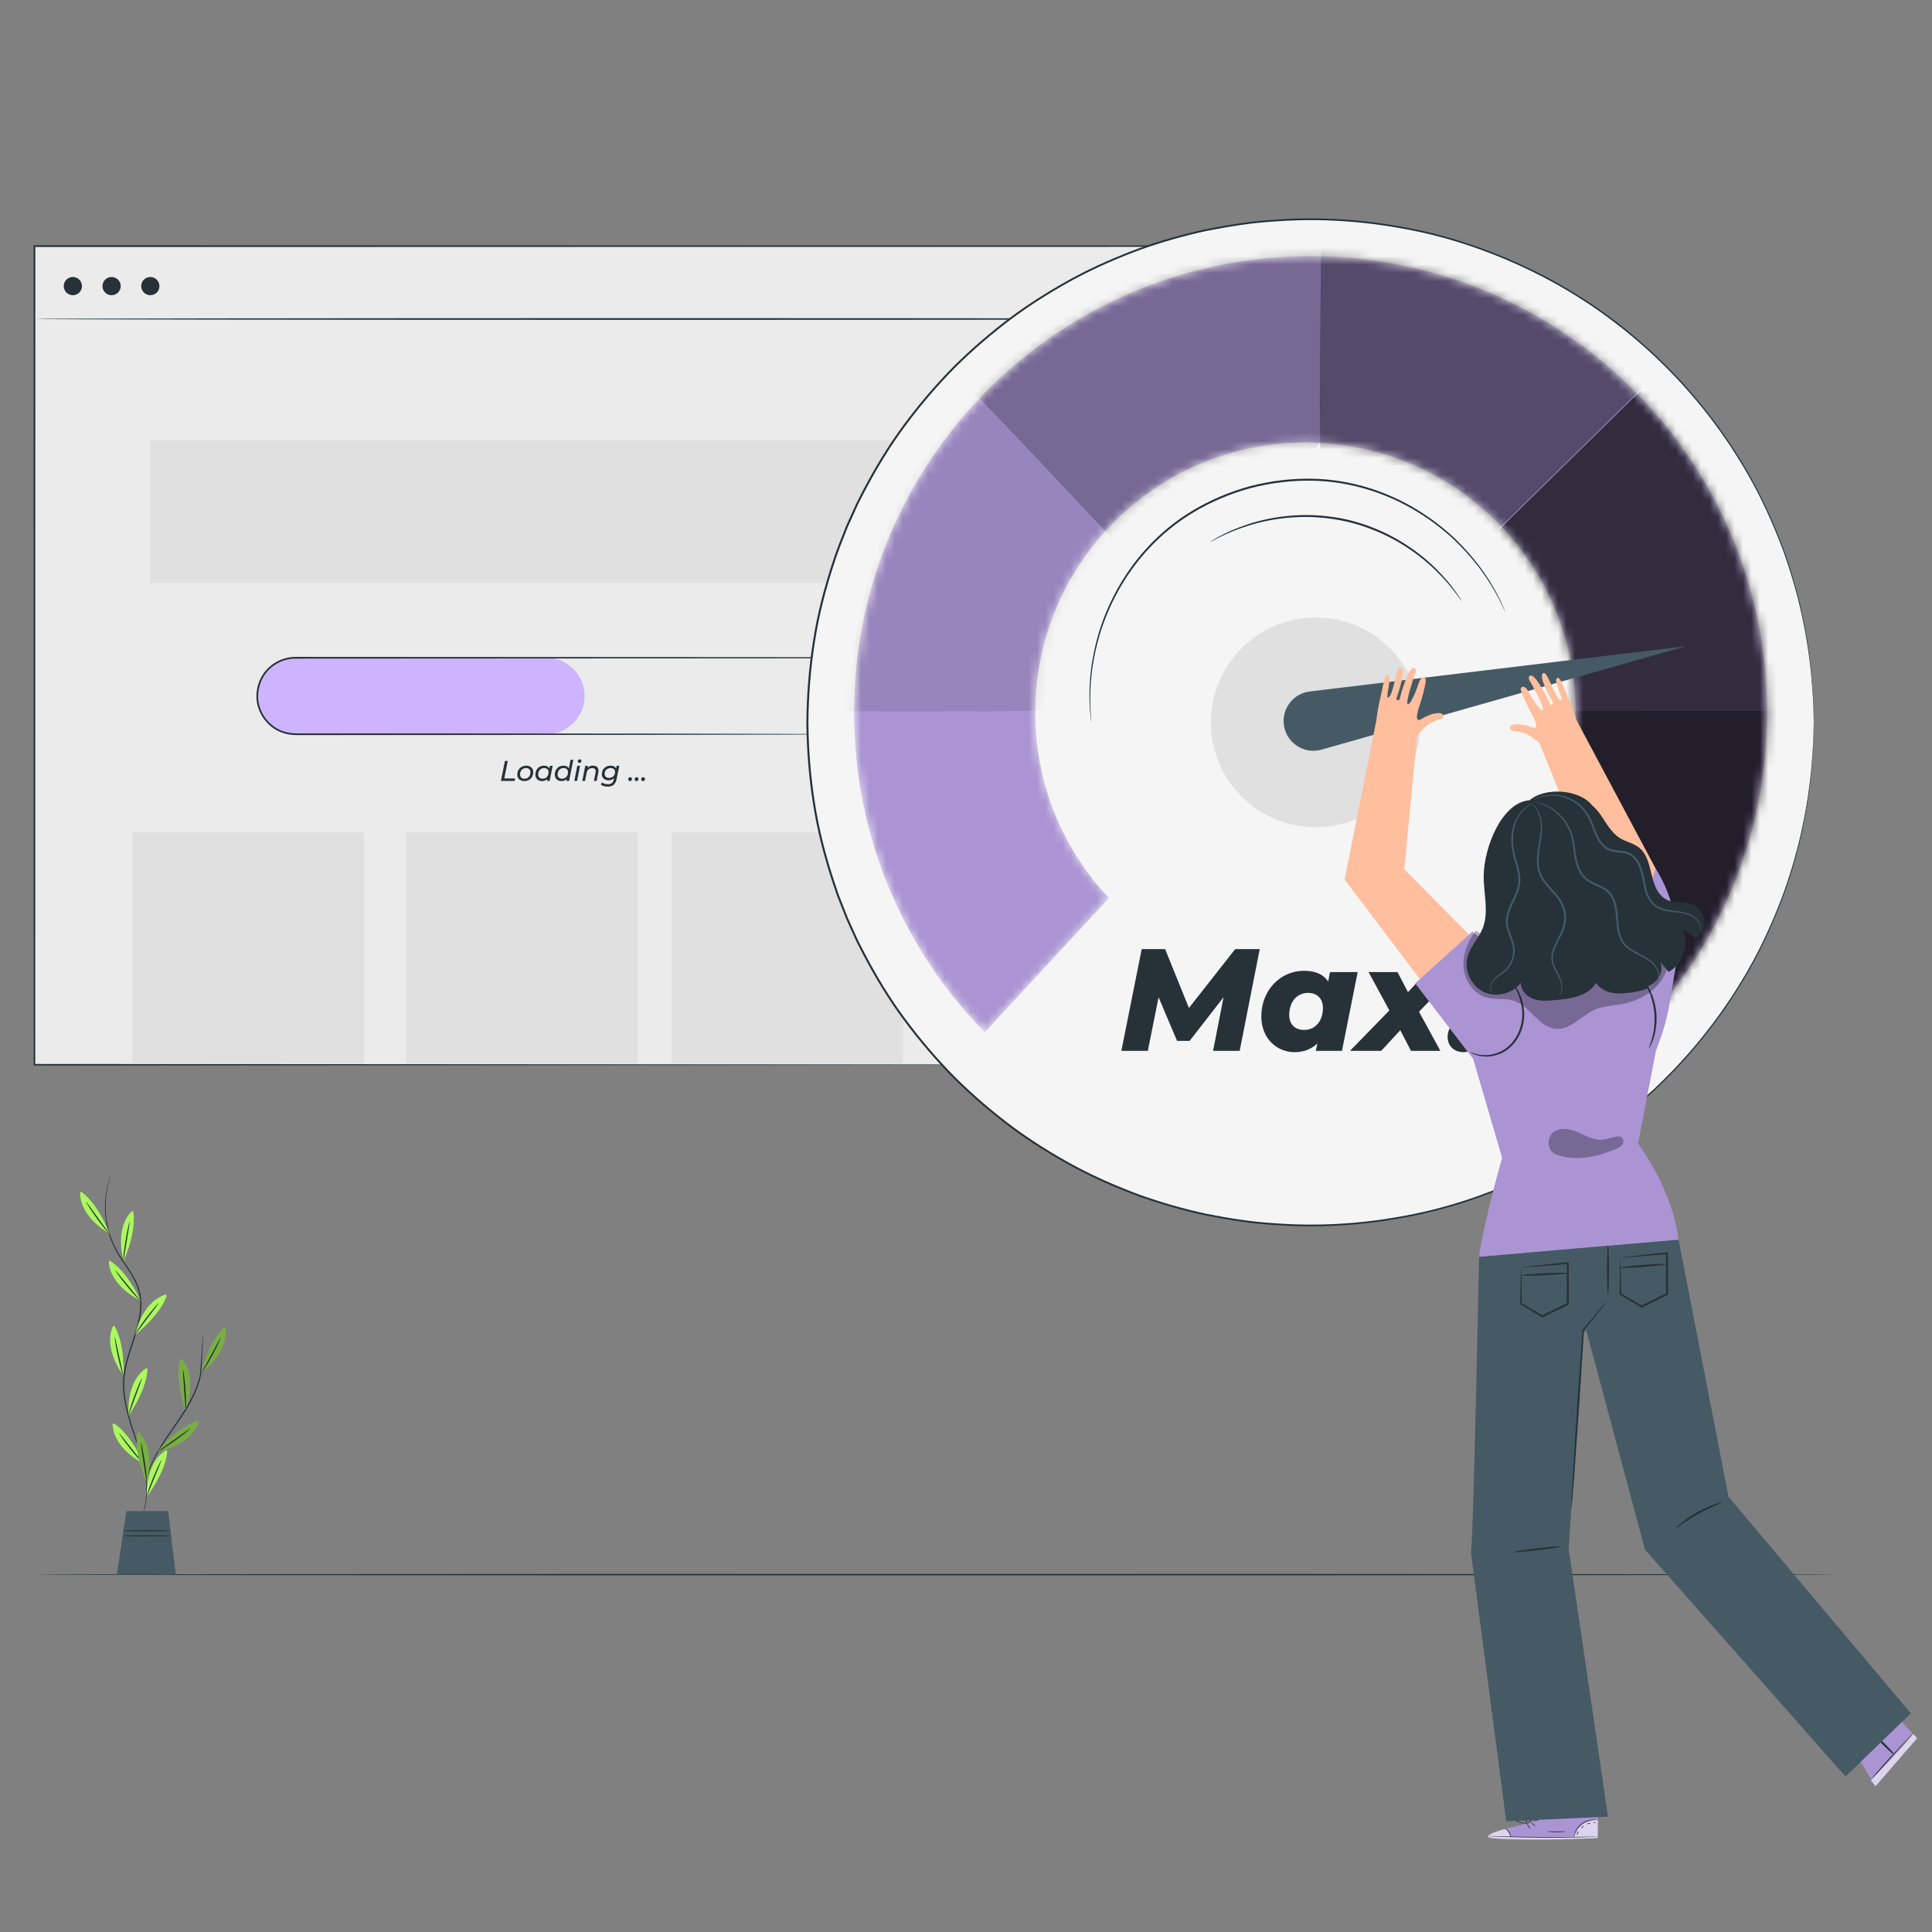
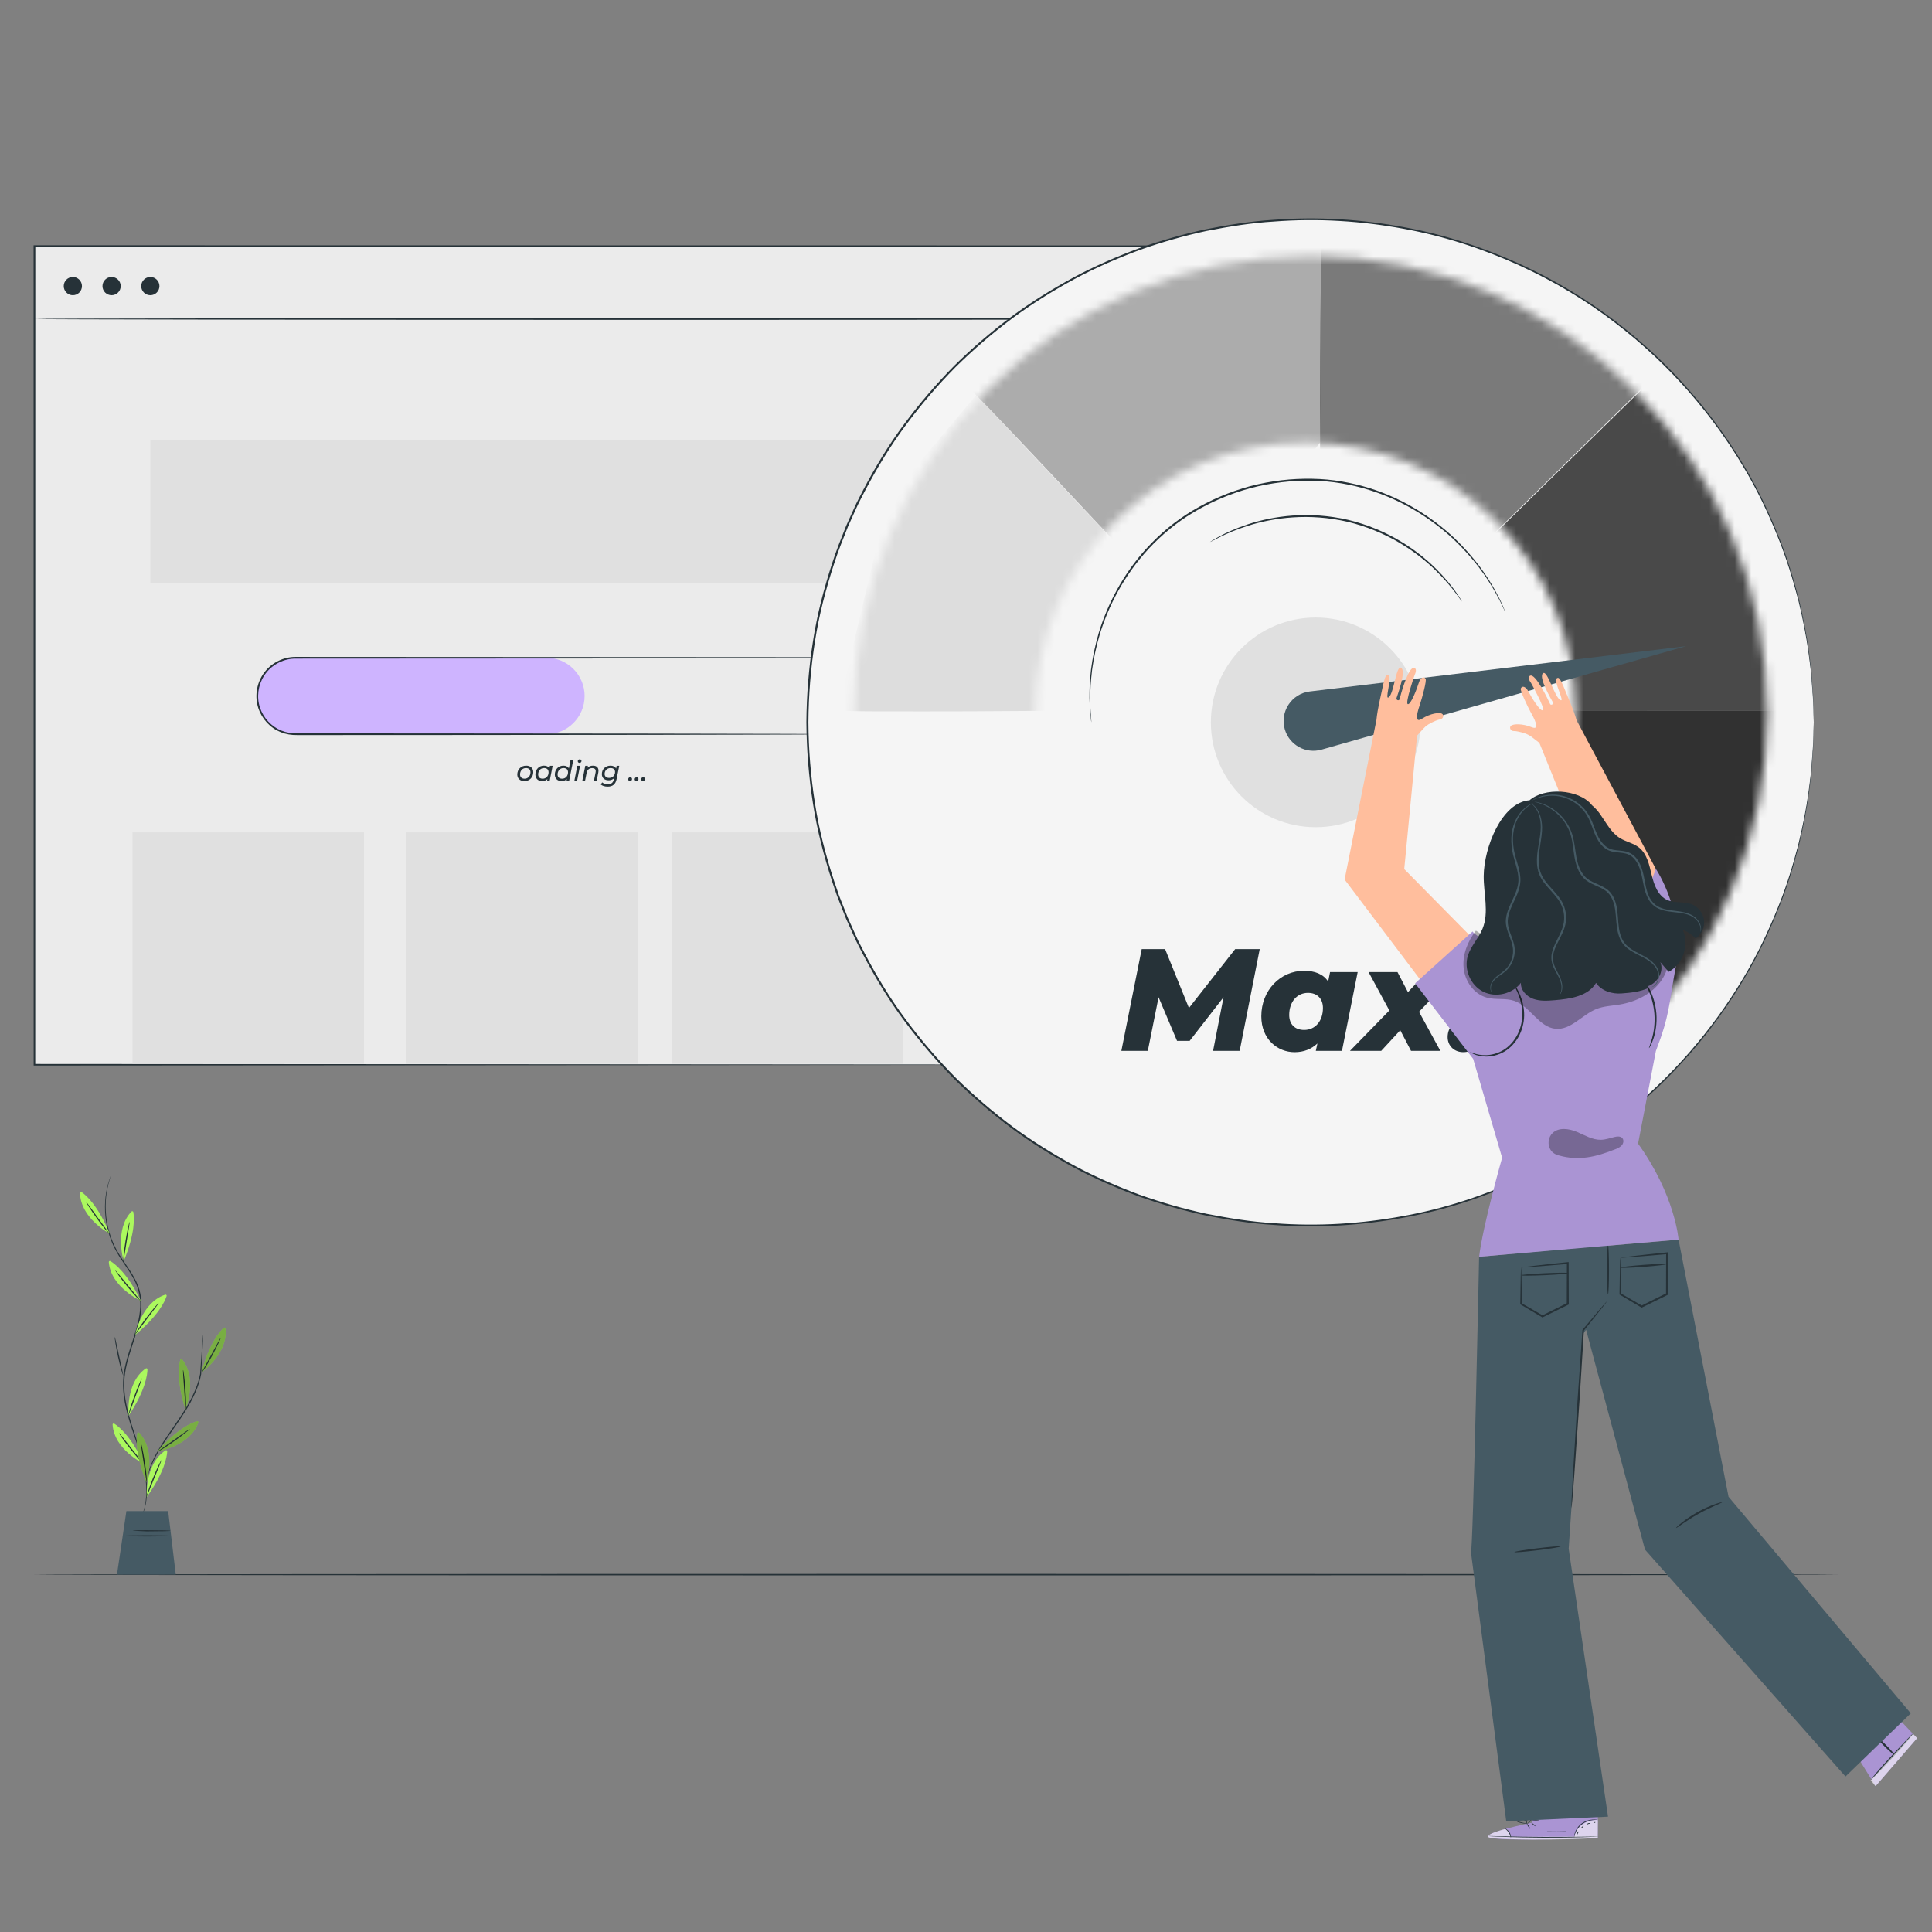
<svg xmlns="http://www.w3.org/2000/svg" width="230" height="230" viewBox="0 0 230 230" fill="none">
  <rect x="0" y="0" width="230" height="230" fill="#808080" stroke="none" />
  <path d="M218.88 187.457C218.88 187.506 170.773 187.546 111.445 187.546C52.096 187.546 4 187.506 4 187.457C4 187.408 52.096 187.368 111.445 187.368C170.773 187.368 218.88 187.408 218.88 187.457Z" fill="#263238" />
  <path d="M152.154 29.303H4.102V126.755H152.154V29.303Z" fill="#EBEBEB" />
  <path d="M152.155 126.756C152.154 126.091 152.123 88.747 152.073 29.303L152.155 29.385C111.498 29.391 59.984 29.398 4.114 29.406H4.102L4.205 29.303C4.201 63.971 4.199 96.958 4.196 126.756L4.102 126.662C91.248 126.717 151.312 126.755 152.155 126.756C151.313 126.756 91.248 126.795 4.102 126.85H4.008V126.756C4.006 96.958 4.003 63.971 4 29.303V29.201H4.102H4.114C59.984 29.209 111.498 29.216 152.155 29.222H152.236V29.303C152.186 88.747 152.155 126.091 152.155 126.756Z" fill="#263238" />
  <path d="M152.153 37.974C152.153 38.031 119.008 38.077 78.131 38.077C37.24 38.077 4.102 38.031 4.102 37.974C4.102 37.918 37.24 37.872 78.131 37.872C119.008 37.872 152.153 37.918 152.153 37.974Z" fill="#263238" />
  <path d="M142.013 52.392H17.896V69.377H142.013V52.392Z" fill="#E0E0E0" />
  <path d="M43.328 99.086H15.773V126.641H43.328V99.086Z" fill="#E0E0E0" />
  <path d="M75.902 99.086H48.348V126.641H75.902V99.086Z" fill="#E0E0E0" />
  <path d="M107.5 99.086H79.945V126.641H107.5V99.086Z" fill="#E0E0E0" />
  <path d="M65.044 87.408H35.175C32.661 87.408 30.623 85.37 30.623 82.856C30.623 80.343 32.661 78.305 35.175 78.305H65.044C67.558 78.305 69.596 80.343 69.596 82.856C69.596 85.37 67.558 87.408 65.044 87.408Z" fill="#CEB4FF" />
  <path d="M99.962 87.408C99.962 87.408 100.1 87.394 100.369 87.377C100.503 87.367 100.667 87.331 100.864 87.302C101.056 87.249 101.285 87.206 101.527 87.104C102.016 86.921 102.597 86.603 103.145 86.065C103.682 85.524 104.174 84.75 104.379 83.775C104.569 82.808 104.468 81.639 103.851 80.594C103.249 79.562 102.135 78.66 100.737 78.433C100.047 78.319 99.304 78.379 98.546 78.365C97.787 78.367 97.004 78.368 96.199 78.369C94.587 78.372 92.884 78.374 91.095 78.376C76.781 78.384 57.013 78.395 35.181 78.406C33.842 78.404 32.534 79.036 31.711 80.069C30.881 81.097 30.552 82.489 30.82 83.764C31.084 85.04 31.934 86.161 33.061 86.772C33.625 87.074 34.251 87.252 34.885 87.292C35.52 87.322 36.176 87.3 36.817 87.307C41.966 87.309 46.932 87.311 51.663 87.313C61.124 87.321 69.644 87.329 76.8 87.335C83.953 87.349 89.741 87.36 93.747 87.368C95.745 87.376 97.297 87.383 98.355 87.387C98.878 87.391 99.278 87.395 99.553 87.397C99.824 87.401 99.962 87.408 99.962 87.408C99.962 87.408 99.824 87.415 99.554 87.419C99.279 87.421 98.879 87.425 98.356 87.429C97.298 87.433 95.746 87.44 93.748 87.448C89.742 87.456 83.954 87.467 76.801 87.481C69.645 87.487 61.124 87.495 51.664 87.503C46.932 87.505 41.967 87.507 36.818 87.509C36.171 87.502 35.534 87.525 34.873 87.494C34.211 87.453 33.555 87.267 32.965 86.951C31.787 86.313 30.898 85.141 30.621 83.806C30.34 82.473 30.684 81.016 31.552 79.941C32.412 78.861 33.783 78.199 35.182 78.202C57.014 78.214 76.782 78.225 91.096 78.232C92.885 78.234 94.588 78.237 96.2 78.239C97.006 78.24 97.789 78.242 98.548 78.243C99.305 78.26 100.043 78.201 100.758 78.32C102.19 78.559 103.327 79.488 103.937 80.545C104.562 81.616 104.658 82.809 104.459 83.791C104.244 84.783 103.738 85.565 103.189 86.109C102.63 86.648 102.038 86.964 101.542 87.143C101.297 87.242 101.065 87.282 100.872 87.333C100.672 87.359 100.507 87.391 100.371 87.398C100.1 87.408 99.962 87.408 99.962 87.408Z" fill="#263238" />
-   <path d="M60.111 90.589H60.45L60.032 92.672H61.324L61.266 92.968H59.635L60.111 90.589Z" fill="#263238" />
  <path d="M61.582 92.21C61.582 91.602 62.024 91.15 62.639 91.15C63.152 91.15 63.482 91.453 63.482 91.925C63.482 92.537 63.043 92.989 62.428 92.989C61.915 92.988 61.582 92.679 61.582 92.21ZM63.152 91.942C63.152 91.622 62.958 91.435 62.615 91.435C62.21 91.435 61.911 91.752 61.911 92.196C61.911 92.513 62.105 92.703 62.448 92.703C62.856 92.703 63.152 92.387 63.152 91.942Z" fill="#263238" />
  <path d="M65.792 91.167L65.435 92.968H65.123L65.167 92.746C65.007 92.9 64.79 92.988 64.531 92.988C64.073 92.988 63.736 92.695 63.736 92.209C63.736 91.591 64.171 91.149 64.756 91.149C65.065 91.149 65.289 91.261 65.405 91.472L65.466 91.166L65.792 91.167ZM65.306 91.942C65.306 91.622 65.113 91.435 64.769 91.435C64.365 91.435 64.066 91.751 64.066 92.196C64.066 92.512 64.259 92.703 64.602 92.703C65.01 92.703 65.306 92.387 65.306 91.942Z" fill="#263238" />
  <path d="M68.253 90.447L67.75 92.968H67.437L67.481 92.747C67.322 92.9 67.104 92.988 66.846 92.988C66.387 92.988 66.051 92.696 66.051 92.21C66.051 91.591 66.486 91.15 67.07 91.15C67.379 91.15 67.607 91.262 67.723 91.476L67.927 90.446H68.253V90.447ZM67.621 91.942C67.621 91.622 67.427 91.435 67.084 91.435C66.679 91.435 66.38 91.751 66.38 92.196C66.38 92.512 66.574 92.703 66.917 92.703C67.325 92.703 67.621 92.387 67.621 91.942Z" fill="#263238" />
  <path d="M68.728 91.167H69.054L68.697 92.968H68.371L68.728 91.167ZM68.782 90.623C68.782 90.498 68.877 90.395 69.017 90.395C69.136 90.395 69.224 90.484 69.224 90.586C69.224 90.725 69.126 90.82 68.987 90.82C68.867 90.82 68.782 90.732 68.782 90.623Z" fill="#263238" />
  <path d="M71.248 91.749C71.248 91.813 71.242 91.885 71.228 91.959L71.028 92.969H70.701L70.902 91.959C70.912 91.905 70.919 91.853 70.919 91.809C70.919 91.575 70.783 91.442 70.501 91.442C70.151 91.442 69.913 91.63 69.835 92.017L69.644 92.968H69.318L69.675 91.167H69.988L69.944 91.398C70.11 91.228 70.338 91.15 70.596 91.15C71.004 91.151 71.248 91.365 71.248 91.749Z" fill="#263238" />
  <path d="M73.721 91.166L73.411 92.723C73.282 93.375 72.932 93.647 72.334 93.647C71.991 93.647 71.705 93.556 71.512 93.392L71.692 93.141C71.831 93.27 72.076 93.359 72.358 93.359C72.783 93.359 72.997 93.165 73.075 92.774L73.102 92.645C72.939 92.801 72.718 92.893 72.449 92.893C71.974 92.893 71.647 92.615 71.647 92.159C71.647 91.588 72.072 91.15 72.674 91.15C72.969 91.15 73.228 91.259 73.347 91.497L73.411 91.167H73.721V91.166ZM73.221 91.901C73.221 91.612 73.024 91.435 72.684 91.435C72.273 91.435 71.978 91.731 71.978 92.138C71.978 92.431 72.178 92.607 72.514 92.607C72.925 92.608 73.221 92.312 73.221 91.901Z" fill="#263238" />
  <path d="M74.785 92.772C74.785 92.626 74.894 92.523 75.026 92.523C75.149 92.523 75.24 92.615 75.24 92.745C75.24 92.891 75.128 92.989 75.003 92.989C74.88 92.989 74.785 92.894 74.785 92.772Z" fill="#263238" />
  <path d="M75.555 92.772C75.555 92.626 75.663 92.523 75.796 92.523C75.918 92.523 76.01 92.615 76.01 92.745C76.01 92.891 75.898 92.989 75.772 92.989C75.65 92.989 75.555 92.894 75.555 92.772Z" fill="#263238" />
  <path d="M76.328 92.772C76.328 92.626 76.437 92.523 76.569 92.523C76.692 92.523 76.783 92.615 76.783 92.745C76.783 92.891 76.671 92.989 76.545 92.989C76.423 92.989 76.328 92.894 76.328 92.772Z" fill="#263238" />
  <path d="M9.758 34.059C9.758 34.658 9.272 35.144 8.673 35.144C8.074 35.144 7.588 34.658 7.588 34.059C7.588 33.46 8.074 32.974 8.673 32.974C9.272 32.974 9.758 33.46 9.758 34.059Z" fill="#263238" />
  <path d="M14.37 34.059C14.37 34.658 13.884 35.144 13.284 35.144C12.685 35.144 12.199 34.658 12.199 34.059C12.199 33.46 12.685 32.974 13.284 32.974C13.884 32.974 14.37 33.46 14.37 34.059Z" fill="#263238" />
  <path d="M18.981 34.059C18.981 34.658 18.495 35.144 17.896 35.144C17.297 35.144 16.811 34.658 16.811 34.059C16.811 33.46 17.297 32.974 17.896 32.974C18.495 32.974 18.981 33.46 18.981 34.059Z" fill="#263238" />
  <path d="M156.025 145.897C189.107 145.897 215.926 119.078 215.926 85.995C215.926 52.913 189.107 26.094 156.025 26.094C122.942 26.094 96.123 52.913 96.123 85.995C96.123 119.078 122.942 145.897 156.025 145.897Z" fill="#F5F5F5" />
  <path d="M215.922 85.996C215.922 85.996 215.906 85.667 215.886 85.024C215.876 84.702 215.864 84.303 215.849 83.828C215.838 83.353 215.825 82.801 215.764 82.177C215.715 81.552 215.66 80.853 215.599 80.083C215.521 79.314 215.397 78.477 215.284 77.567C215.029 75.754 214.634 73.676 214.067 71.365C213.457 69.067 212.716 66.522 211.613 63.844C210.532 61.162 209.199 58.301 207.447 55.411C203.985 49.624 199.017 43.569 192.245 38.404C188.874 35.815 185.041 33.491 180.817 31.571C176.596 29.654 171.982 28.114 167.061 27.227C162.15 26.32 156.95 25.962 151.64 26.375C148.982 26.533 146.309 26.965 143.626 27.495C140.948 28.068 138.278 28.835 135.63 29.775C133.001 30.763 130.384 31.889 127.85 33.254C125.326 34.632 122.846 36.166 120.483 37.918C118.13 39.682 115.871 41.62 113.736 43.729C111.628 45.865 109.649 48.167 107.829 50.623C106.001 53.074 104.399 55.72 102.954 58.47C102.61 59.166 102.222 59.843 101.913 60.56C101.591 61.271 101.269 61.983 100.947 62.697C100.37 64.153 99.773 65.609 99.297 67.115C98.317 70.113 97.506 73.199 97.02 76.365C96.521 79.526 96.26 82.745 96.238 85.986C96.259 89.23 96.519 92.449 97.018 95.612C97.504 98.778 98.314 101.866 99.294 104.864L99.673 105.985L99.862 106.545L100.078 107.094C100.367 107.826 100.655 108.555 100.943 109.284C101.265 109.998 101.588 110.711 101.909 111.422C102.217 112.139 102.606 112.816 102.95 113.513C104.395 116.264 105.996 118.912 107.825 121.363C109.646 123.819 111.624 126.122 113.733 128.259C115.868 130.369 118.128 132.307 120.481 134.072C122.844 135.825 125.324 137.359 127.848 138.737C130.383 140.102 133.001 141.229 135.629 142.217C138.277 143.157 140.948 143.924 143.626 144.497C146.31 145.028 148.983 145.46 151.642 145.616C156.952 146.03 162.152 145.672 167.064 144.764C171.985 143.877 176.599 142.336 180.821 140.419C185.045 138.499 188.878 136.174 192.249 133.585C199.019 128.42 203.987 122.364 207.448 116.578C209.201 113.688 210.533 110.827 211.614 108.145C212.717 105.467 213.458 102.922 214.067 100.625C214.634 98.314 215.029 96.236 215.284 94.423C215.397 93.514 215.521 92.677 215.599 91.908C215.66 91.138 215.715 90.439 215.764 89.815C215.825 89.191 215.838 88.639 215.849 88.163C215.863 87.688 215.875 87.289 215.885 86.967C215.906 86.324 215.922 85.996 215.922 85.996C215.922 85.996 215.922 86.324 215.91 86.967C215.904 87.289 215.896 87.689 215.886 88.164C215.878 88.64 215.87 89.192 215.813 89.817C215.766 90.442 215.715 91.142 215.659 91.913C215.584 92.683 215.464 93.522 215.355 94.432C215.107 96.249 214.718 98.331 214.158 100.647C213.554 102.949 212.818 105.501 211.72 108.186C210.644 110.876 209.314 113.745 207.563 116.645C204.104 122.451 199.134 128.53 192.351 133.719C188.974 136.319 185.133 138.655 180.898 140.585C176.665 142.513 172.038 144.063 167.101 144.958C162.174 145.872 156.957 146.236 151.628 145.825C148.96 145.669 146.277 145.237 143.583 144.706C140.895 144.134 138.214 143.365 135.556 142.423C132.917 141.433 130.289 140.303 127.744 138.935C125.21 137.552 122.719 136.013 120.346 134.255C117.983 132.484 115.715 130.539 113.57 128.422C111.453 126.278 109.466 123.966 107.638 121.501C105.801 119.042 104.194 116.383 102.742 113.622C102.397 112.923 102.006 112.243 101.696 111.523C101.373 110.809 101.05 110.094 100.726 109.377C100.437 108.645 100.148 107.912 99.858 107.178L99.64 106.626L99.45 106.065L99.069 104.94C98.085 101.93 97.272 98.83 96.783 95.651C96.283 92.476 96.021 89.243 96 85.988C96.022 82.733 96.285 79.502 96.786 76.328C97.274 73.15 98.089 70.052 99.073 67.042C99.552 65.531 100.15 64.069 100.73 62.607C101.054 61.89 101.377 61.175 101.7 60.462C102.011 59.742 102.401 59.062 102.746 58.363C104.198 55.603 105.806 52.946 107.642 50.486C109.47 48.022 111.456 45.712 113.574 43.568C115.717 41.451 117.986 39.507 120.348 37.737C122.721 35.978 125.21 34.44 127.745 33.058C130.289 31.689 132.916 30.56 135.556 29.57C138.213 28.628 140.894 27.86 143.581 27.287C146.275 26.756 148.957 26.324 151.625 26.168C156.954 25.757 162.171 26.12 167.098 27.035C172.034 27.929 176.661 29.478 180.894 31.406C185.129 33.336 188.97 35.671 192.348 38.271C199.131 43.459 204.102 49.538 207.562 55.344C209.313 58.244 210.642 61.114 211.719 63.804C212.818 66.489 213.553 69.041 214.157 71.344C214.718 73.66 215.107 75.743 215.355 77.559C215.464 78.47 215.584 79.308 215.659 80.078C215.715 80.85 215.766 81.549 215.813 82.175C215.87 82.8 215.879 83.352 215.886 83.828C215.896 84.304 215.904 84.703 215.91 85.025C215.922 85.667 215.922 85.996 215.922 85.996Z" fill="#263238" />
  <mask id="mask0_139_6127" style="mask-type:luminance" maskUnits="userSpaceOnUse" x="101" y="30" width="110" height="94">
-     <path d="M132.024 106.906C126.59 101.147 123.252 93.388 123.252 84.844C123.252 67.081 137.653 52.681 155.416 52.681C173.179 52.681 187.579 67.081 187.579 84.844C187.579 93.734 183.972 101.781 178.142 107.603L194.325 123.405C204.238 113.559 210.379 99.92 210.379 84.844C210.379 54.825 186.043 30.489 156.024 30.489C126.005 30.489 101.67 54.825 101.67 84.844C101.67 99.667 107.611 113.097 117.232 122.902L132.024 106.906Z" fill="white" />
-   </mask>
+     </mask>
  <g mask="url(#mask0_139_6127)">
    <path d="M132.024 106.906C126.59 101.147 123.252 93.388 123.252 84.844C123.252 67.081 137.653 52.681 155.416 52.681C173.179 52.681 187.579 67.081 187.579 84.844C187.579 93.734 183.972 101.781 178.142 107.603L194.325 123.405C204.238 113.559 210.379 99.92 210.379 84.844C210.379 54.825 186.043 30.489 156.024 30.489C126.005 30.489 101.67 54.825 101.67 84.844C101.67 99.667 107.611 113.097 117.232 122.902L132.024 106.906Z" fill="#AA94D3" />
  </g>
  <mask id="mask1_139_6127" style="mask-type:luminance" maskUnits="userSpaceOnUse" x="101" y="30" width="110" height="94">
    <path d="M132.024 106.906C126.59 101.147 123.252 93.388 123.252 84.844C123.252 67.081 137.653 52.681 155.416 52.681C173.179 52.681 187.579 67.081 187.579 84.844C187.579 93.734 183.972 101.781 178.142 107.603L194.325 123.405C204.238 113.559 210.379 99.92 210.379 84.844C210.379 54.825 186.043 30.489 156.024 30.489C126.005 30.489 101.67 54.825 101.67 84.844C101.67 99.667 107.611 113.097 117.232 122.902L132.024 106.906Z" fill="white" />
  </mask>
  <g mask="url(#mask1_139_6127)">
    <g opacity="0.8">
      <path d="M184.467 84.564H213.7C213.7 84.564 210.744 108.361 210.153 108.805C209.562 109.249 192.268 129.203 192.268 129.203L172.609 105.849L184.467 84.564Z" fill="black" />
    </g>
  </g>
  <mask id="mask2_139_6127" style="mask-type:luminance" maskUnits="userSpaceOnUse" x="101" y="30" width="110" height="94">
    <path d="M132.024 106.906C126.59 101.147 123.252 93.388 123.252 84.844C123.252 67.081 137.653 52.681 155.416 52.681C173.179 52.681 187.579 67.081 187.579 84.844C187.579 93.734 183.972 101.781 178.142 107.603L194.325 123.405C204.238 113.559 210.379 99.92 210.379 84.844C210.379 54.825 186.043 30.489 156.024 30.489C126.005 30.489 101.67 54.825 101.67 84.844C101.67 99.667 107.611 113.097 117.232 122.902L132.024 106.906Z" fill="white" />
  </mask>
  <g mask="url(#mask2_139_6127)">
    <g opacity="0.7">
      <path d="M176.582 64.879L197.271 44.575L211.833 66.303L213.775 84.562L184.821 84.564L179.547 72.954L176.582 64.879Z" fill="black" />
    </g>
  </g>
  <mask id="mask3_139_6127" style="mask-type:luminance" maskUnits="userSpaceOnUse" x="101" y="30" width="110" height="94">
    <path d="M132.024 106.906C126.59 101.147 123.252 93.388 123.252 84.844C123.252 67.081 137.653 52.681 155.416 52.681C173.179 52.681 187.579 67.081 187.579 84.844C187.579 93.734 183.972 101.781 178.142 107.603L194.325 123.405C204.238 113.559 210.379 99.92 210.379 84.844C210.379 54.825 186.043 30.489 156.024 30.489C126.005 30.489 101.67 54.825 101.67 84.844C101.67 99.667 107.611 113.097 117.232 122.902L132.024 106.906Z" fill="white" />
  </mask>
  <g mask="url(#mask3_139_6127)">
    <g opacity="0.5">
      <path d="M157.296 57.516C156.942 56.925 157.296 28.25 157.296 28.25L175.122 30.49L197.068 44.657L175.983 65.35L162.706 63.428L157.296 57.516Z" fill="black" />
    </g>
  </g>
  <mask id="mask4_139_6127" style="mask-type:luminance" maskUnits="userSpaceOnUse" x="101" y="30" width="110" height="94">
    <path d="M132.024 106.906C126.59 101.147 123.252 93.388 123.252 84.844C123.252 67.081 137.653 52.681 155.416 52.681C173.179 52.681 187.579 67.081 187.579 84.844C187.579 93.734 183.972 101.781 178.142 107.603L194.325 123.405C204.238 113.559 210.379 99.92 210.379 84.844C210.379 54.825 186.043 30.489 156.024 30.489C126.005 30.489 101.67 54.825 101.67 84.844C101.67 99.667 107.611 113.097 117.232 122.902L132.024 106.906Z" fill="white" />
  </mask>
  <g mask="url(#mask4_139_6127)">
    <g opacity="0.3">
      <path d="M114.834 45.691C115.277 45.839 134.493 66.384 134.493 66.384L151.638 59.585L157.136 52.727L157.294 28.25L136.857 30.49L114.834 45.691Z" fill="black" />
    </g>
  </g>
  <mask id="mask5_139_6127" style="mask-type:luminance" maskUnits="userSpaceOnUse" x="101" y="30" width="110" height="94">
    <path d="M132.024 106.906C126.59 101.147 123.252 93.388 123.252 84.844C123.252 67.081 137.653 52.681 155.416 52.681C173.179 52.681 187.579 67.081 187.579 84.844C187.579 93.734 183.972 101.781 178.142 107.603L194.325 123.405C204.238 113.559 210.379 99.92 210.379 84.844C210.379 54.825 186.043 30.489 156.024 30.489C126.005 30.489 101.67 54.825 101.67 84.844C101.67 99.667 107.611 113.097 117.232 122.902L132.024 106.906Z" fill="white" />
  </mask>
  <g mask="url(#mask5_139_6127)">
    <g opacity="0.1">
      <path d="M99.74 84.564C100.184 84.86 132.258 84.564 132.258 84.564L131.692 63.455L116.21 47.032L105.653 59.585L99.74 84.564Z" fill="black" />
    </g>
  </g>
  <path d="M156.634 98.477C163.527 98.477 169.115 92.889 169.115 85.996C169.115 79.103 163.527 73.515 156.634 73.515C149.74 73.515 144.152 79.103 144.152 85.996C144.152 92.889 149.74 98.477 156.634 98.477Z" fill="#E0E0E0" />
  <path d="M152.954 86.828C153.5 88.696 155.451 89.775 157.323 89.243L200.726 76.924L155.932 82.316C153.759 82.578 152.341 84.727 152.954 86.828Z" fill="#455A64" />
  <path d="M149.968 112.991L147.58 125.103H144.414L145.66 118.718L141.628 123.909H140.123L137.926 118.718L136.645 125.102H133.496L135.918 112.99H138.703L141.541 119.998L147.044 112.99L149.968 112.991Z" fill="#263238" />
  <path d="M161.628 115.725L159.759 125.103H156.644L156.835 124.221C156.108 124.896 155.208 125.259 154.118 125.259C152.094 125.259 150.156 123.719 150.156 120.985C150.156 117.871 152.44 115.569 155.243 115.569C156.507 115.569 157.527 115.95 158.115 116.85L158.34 115.725H161.628ZM157.493 119.999C157.493 118.909 156.835 118.199 155.711 118.199C154.413 118.199 153.478 119.255 153.478 120.83C153.478 121.92 154.136 122.612 155.26 122.612C156.575 122.612 157.493 121.556 157.493 119.999Z" fill="#263238" />
  <path d="M168.93 120.447L171.473 125.102H167.979L166.698 122.645L164.431 125.102H160.711L165.4 120.291L162.925 115.724H166.369L167.615 118.111L169.847 115.724H173.463L168.93 120.447Z" fill="#263238" />
  <path d="M172.336 123.459C172.336 122.195 173.288 121.365 174.447 121.365C175.554 121.365 176.298 122.092 176.298 123.165C176.298 124.427 175.33 125.258 174.205 125.258C173.115 125.258 172.336 124.497 172.336 123.459Z" fill="#263238" />
  <path d="M221.348 209.498L223.286 212.631L228.225 206.926L225.623 204.17L221.348 209.498Z" fill="#AA94D3" />
  <path d="M227.789 206.341C227.814 206.362 227.563 206.7 227.125 207.22C226.688 207.741 226.061 208.44 225.355 209.196C224.676 209.914 224.061 210.563 223.534 211.121C223.064 211.61 222.767 211.908 222.742 211.885C222.718 211.864 222.97 211.527 223.408 211.008C223.847 210.489 224.474 209.791 225.18 209.034C225.858 208.316 226.472 207.666 226.999 207.107C227.468 206.618 227.763 206.319 227.789 206.341Z" fill="#263238" />
  <path d="M223.243 206.638C223.29 206.591 223.832 207.053 224.455 207.67C225.078 208.287 225.545 208.826 225.498 208.873C225.452 208.92 224.909 208.458 224.286 207.84C223.664 207.223 223.197 206.685 223.243 206.638Z" fill="#263238" />
  <g opacity="0.6">
    <path d="M223.287 212.631L228.226 206.926L227.733 206.404L222.695 211.939L223.222 212.575" fill="white" />
  </g>
  <path d="M182.413 216.974L182.425 216.204L190.22 216.265L190.207 218.802L189.725 218.828C187.583 218.926 178.825 219.188 177.398 218.776C175.806 218.316 182.413 216.974 182.413 216.974Z" fill="#AA94D3" />
  <g opacity="0.6">
    <path d="M187.395 218.727C187.511 218.125 187.877 217.567 188.4 217.194C188.923 216.822 189.564 216.628 190.219 216.68L190.2 218.697L187.395 218.727Z" fill="white" />
  </g>
  <g opacity="0.6">
    <path d="M179.185 217.735C179.185 217.735 176.868 218.342 177.153 218.697C177.438 219.053 186.298 219.099 190.209 218.801L190.198 218.639L179.863 218.668C179.863 218.668 179.637 217.755 179.185 217.735Z" fill="white" />
  </g>
  <path d="M190.318 218.636C190.318 218.64 190.272 218.644 190.184 218.649C190.069 218.655 189.944 218.661 189.801 218.669C189.418 218.682 188.946 218.698 188.39 218.718C187.199 218.752 185.552 218.778 183.733 218.77C181.914 218.762 180.267 218.721 179.077 218.677C178.521 218.652 178.05 218.631 177.667 218.615C177.524 218.606 177.399 218.599 177.284 218.592C177.196 218.586 177.15 218.581 177.15 218.578C177.15 218.575 177.196 218.574 177.284 218.574C177.4 218.576 177.526 218.578 177.668 218.581C178.051 218.59 178.522 218.601 179.078 218.614C180.269 218.643 181.915 218.674 183.734 218.682C185.551 218.69 187.198 218.674 188.389 218.656C188.946 218.647 189.417 218.64 189.8 218.635C189.943 218.633 190.069 218.632 190.184 218.631C190.272 218.632 190.318 218.634 190.318 218.636Z" fill="#263238" />
  <path d="M179.862 218.781C179.833 218.784 179.814 218.471 179.604 218.154C179.4 217.833 179.111 217.672 179.128 217.65C179.134 217.628 179.465 217.765 179.685 218.109C179.908 218.449 179.885 218.787 179.862 218.781Z" fill="#263238" />
  <path d="M182.164 217.712C182.142 217.725 182.034 217.601 181.922 217.435C181.81 217.268 181.738 217.123 181.76 217.11C181.782 217.098 181.89 217.222 182.002 217.389C182.114 217.554 182.187 217.7 182.164 217.712Z" fill="#263238" />
  <path d="M182.795 217.407C182.778 217.425 182.656 217.349 182.523 217.236C182.39 217.124 182.297 217.018 182.315 217.001C182.332 216.983 182.454 217.059 182.586 217.172C182.719 217.284 182.813 217.39 182.795 217.407Z" fill="#263238" />
  <path d="M183.195 216.728C183.195 216.752 183.014 216.772 182.79 216.774C182.566 216.775 182.385 216.756 182.385 216.732C182.385 216.708 182.566 216.688 182.79 216.687C183.014 216.685 183.195 216.703 183.195 216.728Z" fill="#263238" />
  <path d="M183.337 216.25C183.346 216.271 183.147 216.353 182.884 216.37C182.621 216.387 182.413 216.332 182.418 216.309C182.423 216.284 182.628 216.299 182.878 216.282C183.128 216.267 183.329 216.225 183.337 216.25Z" fill="#263238" />
  <path d="M181.906 217.083C181.906 217.092 181.715 217.113 181.407 217.077C181.254 217.059 181.072 217.024 180.877 216.965C180.78 216.932 180.679 216.908 180.574 216.847C180.525 216.816 180.471 216.773 180.452 216.703C180.432 216.633 180.473 216.555 180.53 216.518C181.009 216.291 181.483 216.543 181.658 216.772C181.754 216.89 181.798 217.004 181.818 217.083C181.837 217.162 181.835 217.207 181.83 217.208C181.812 217.214 181.798 217.025 181.606 216.811C181.512 216.706 181.368 216.604 181.182 216.552C181.007 216.502 180.756 216.488 180.587 216.586C180.508 216.641 180.538 216.727 180.625 216.776C180.707 216.826 180.813 216.857 180.905 216.889C181.093 216.951 181.268 216.991 181.417 217.016C181.716 217.067 181.906 217.068 181.906 217.083Z" fill="#263238" />
  <path d="M181.775 217.103C181.767 217.108 181.695 216.99 181.72 216.781C181.733 216.679 181.775 216.558 181.859 216.443C181.948 216.341 182.062 216.2 182.276 216.209C182.392 216.224 182.447 216.346 182.428 216.424C182.418 216.505 182.379 216.575 182.342 216.631C182.266 216.746 182.182 216.84 182.104 216.91C181.946 217.051 181.822 217.105 181.817 217.096C181.808 217.085 181.917 217.014 182.056 216.867C182.125 216.794 182.2 216.702 182.267 216.59C182.336 216.493 182.385 216.317 182.26 216.295C182.135 216.283 182.007 216.398 181.93 216.49C181.85 216.59 181.806 216.698 181.786 216.791C181.746 216.979 181.791 217.1 181.775 217.103Z" fill="#263238" />
  <path d="M190.178 216.662C190.176 216.678 189.956 216.641 189.605 216.677C189.257 216.712 188.772 216.842 188.349 217.15C187.926 217.46 187.676 217.867 187.558 218.173C187.437 218.482 187.423 218.69 187.406 218.688C187.4 218.687 187.397 218.635 187.407 218.542C187.416 218.449 187.441 218.315 187.495 218.154C187.6 217.834 187.85 217.405 188.291 217.082C188.732 216.76 189.24 216.635 189.598 216.616C189.779 216.605 189.925 216.614 190.025 216.628C190.125 216.642 190.179 216.656 190.178 216.662Z" fill="#263238" />
  <path d="M186.426 218.021C186.429 218.044 185.923 218.118 185.292 218.119C184.661 218.122 184.155 218.051 184.158 218.029C184.161 218.004 184.667 218.035 185.292 218.032C185.917 218.031 186.423 217.996 186.426 218.021Z" fill="#263238" />
  <path d="M187.945 218.026C187.964 218.044 187.903 218.126 187.85 218.234C187.796 218.341 187.768 218.437 187.742 218.436C187.717 218.435 187.703 218.321 187.765 218.197C187.826 218.073 187.929 218.009 187.945 218.026Z" fill="#263238" />
  <path d="M188.522 217.367C188.54 217.384 188.489 217.459 188.408 217.534C188.327 217.609 188.247 217.656 188.228 217.639C188.21 217.622 188.261 217.547 188.342 217.472C188.423 217.397 188.503 217.35 188.522 217.367Z" fill="#263238" />
  <path d="M189.346 217.068C189.34 217.092 189.237 217.092 189.123 217.128C189.008 217.162 188.926 217.221 188.906 217.204C188.885 217.191 188.952 217.088 189.094 217.045C189.235 217.001 189.354 217.046 189.346 217.068Z" fill="#263238" />
  <path d="M189.932 216.927C189.942 216.949 189.897 216.986 189.832 217.009C189.767 217.032 189.708 217.032 189.698 217.01C189.689 216.987 189.734 216.95 189.799 216.927C189.864 216.905 189.923 216.904 189.932 216.927Z" fill="#263238" />
  <path d="M179.212 115.663L167.172 103.464L168.701 87.578L168.977 87.262C169.126 87.088 169.296 86.898 169.495 86.69C169.724 86.449 169.995 86.25 170.292 86.097C170.651 85.912 171.139 85.685 171.443 85.641C171.819 85.588 171.944 85.112 171.643 84.953C171.342 84.793 170.302 84.917 169.263 85.573C168.224 86.228 168.854 84.424 169.072 83.763C169.29 83.103 169.867 81.028 169.715 80.805C169.492 80.479 169.091 80.661 168.89 81.326C168.685 81.999 167.941 83.945 167.594 83.823C167.254 83.702 168.408 80.351 168.408 80.351C168.408 80.351 168.772 79.671 168.377 79.516C167.665 79.237 166.701 82.883 166.618 83.232C166.561 83.475 166.179 83.355 166.256 83.097C166.334 82.832 167.486 79.779 166.764 79.488C166.21 79.264 165.943 82.48 165.35 82.991C164.757 83.501 165.803 80.566 165.264 80.374C165.064 80.303 164.904 80.277 164.548 82.043C164.375 82.899 163.999 84.328 163.86 85.726L163.858 85.725L160.072 104.707L171.921 120.394L179.212 115.663Z" fill="#FFBE9D" />
  <path d="M185.348 80.74C184.853 81.026 186.408 83.725 185.733 83.33C185.058 82.934 184.22 79.817 183.715 80.136C183.056 80.552 184.736 83.35 184.861 83.597C184.982 83.837 184.628 84.023 184.528 83.794C184.384 83.466 182.783 80.05 182.132 80.453C181.771 80.676 182.251 81.28 182.251 81.28C182.251 81.28 183.987 84.371 183.673 84.551C183.355 84.733 182.274 82.951 181.952 82.326C181.634 81.708 181.207 81.6 181.046 81.961C180.937 82.207 181.876 84.145 182.209 84.756C182.541 85.367 183.484 87.029 182.345 86.57C181.205 86.111 180.159 86.176 179.892 86.386C179.625 86.597 179.832 87.043 180.212 87.028C180.519 87.016 181.04 87.153 181.427 87.27C181.745 87.367 182.048 87.515 182.317 87.71C182.55 87.88 182.751 88.036 182.929 88.181L183.257 88.442L189.761 104.477L183.851 118.231L193.011 121.64L197.128 103.452L187.691 85.752L187.688 85.753C187.302 84.402 186.675 83.064 186.352 82.252C185.686 80.58 185.533 80.634 185.348 80.74Z" fill="#FFBE9D" />
  <path d="M205.779 178.186L199.829 147.579L191.429 148.301L191.43 148.231L176.083 149.62C176.083 149.62 175.364 184.771 175.109 184.771L179.313 216.814L179.314 216.82L191.43 216.268L186.747 184.371L188.475 158.774C188.475 158.774 188.612 158.588 188.82 158.306L195.831 184.474L219.701 211.489L227.477 203.969L205.779 178.186Z" fill="#455A64" />
  <path d="M187.071 179.534C187.063 179.533 187.061 179.443 187.064 179.272C187.071 179.074 187.08 178.827 187.092 178.524C187.127 177.842 187.176 176.911 187.236 175.775C187.382 173.426 187.581 170.237 187.801 166.712C188.024 163.514 188.227 160.591 188.383 158.357L188.385 158.327L188.403 158.306C189.273 157.272 189.987 156.424 190.506 155.808C190.745 155.533 190.939 155.31 191.09 155.134C191.226 154.982 191.301 154.905 191.308 154.91C191.314 154.916 191.253 155.004 191.13 155.168C190.988 155.351 190.807 155.584 190.583 155.872C190.079 156.501 189.386 157.366 188.542 158.42L188.562 158.369C188.422 160.603 188.238 163.528 188.038 166.728C187.791 170.25 187.568 173.438 187.403 175.786C187.312 176.92 187.238 177.849 187.184 178.53C187.155 178.832 187.131 179.078 187.112 179.275C187.093 179.445 187.079 179.534 187.071 179.534Z" fill="#263238" />
  <path d="M191.429 148.23C191.495 148.23 191.548 149.541 191.548 151.157C191.548 152.774 191.494 154.085 191.429 154.085C191.363 154.085 191.311 152.774 191.311 151.157C191.31 149.541 191.363 148.23 191.429 148.23Z" fill="#263238" />
  <path d="M181.081 150.892C181.073 150.885 181.205 150.864 181.46 150.831C181.752 150.796 182.124 150.751 182.579 150.696C183.548 150.584 184.949 150.428 186.629 150.258L186.744 150.246L186.744 150.362C186.749 151.801 186.754 153.459 186.759 155.221V155.295L186.692 155.328C186.665 155.342 186.635 155.356 186.605 155.371C185.582 155.874 184.598 156.358 183.676 156.811L183.621 156.838L183.569 156.807C182.649 156.262 181.796 155.756 181.033 155.304L180.984 155.275L180.985 155.221C181.005 153.922 181.022 152.84 181.035 152.041C181.045 151.694 181.053 151.409 181.059 151.18C181.066 150.985 181.074 150.886 181.081 150.892C181.088 150.899 181.095 151.011 181.103 151.217C181.109 151.451 181.118 151.743 181.128 152.098C181.14 152.883 181.157 153.945 181.177 155.221L181.129 155.139C181.898 155.582 182.757 156.078 183.683 156.612L183.576 156.608C184.496 156.152 185.479 155.664 186.5 155.158C186.53 155.143 186.559 155.129 186.587 155.115L186.52 155.221C186.525 153.459 186.531 151.801 186.535 150.362L186.649 150.466C185.01 150.612 183.631 150.721 182.652 150.796C182.186 150.829 181.804 150.856 181.505 150.877C181.238 150.894 181.089 150.9 181.081 150.892Z" fill="#263238" />
  <path d="M192.896 149.727C192.887 149.719 193.019 149.699 193.274 149.665C193.566 149.63 193.938 149.586 194.393 149.531C195.363 149.419 196.764 149.263 198.444 149.092L198.558 149.081L198.559 149.197C198.563 150.636 198.568 152.294 198.573 154.056V154.13L198.506 154.163C198.479 154.177 198.449 154.191 198.42 154.206C197.397 154.709 196.412 155.193 195.49 155.646L195.435 155.673L195.383 155.642C194.464 155.097 193.611 154.591 192.847 154.139L192.799 154.11L192.8 154.056C192.82 152.757 192.837 151.675 192.849 150.876C192.859 150.529 192.867 150.244 192.874 150.015C192.881 149.82 192.888 149.72 192.896 149.727C192.903 149.733 192.91 149.846 192.917 150.051C192.924 150.286 192.932 150.577 192.942 150.932C192.954 151.717 192.971 152.779 192.991 154.056L192.944 153.973C193.713 154.417 194.571 154.912 195.497 155.446L195.391 155.443C196.311 154.986 197.294 154.499 198.315 153.992C198.345 153.978 198.374 153.963 198.402 153.949L198.335 154.056C198.34 152.294 198.345 150.635 198.35 149.196L198.464 149.3C196.825 149.447 195.446 149.556 194.466 149.63C194.001 149.664 193.619 149.69 193.32 149.712C193.052 149.728 192.904 149.734 192.896 149.727Z" fill="#263238" />
  <path d="M186.748 151.56C186.751 151.626 185.485 151.738 183.92 151.81C182.354 151.882 181.083 151.888 181.08 151.822C181.077 151.756 182.343 151.645 183.909 151.573C185.474 151.5 186.745 151.495 186.748 151.56Z" fill="#263238" />
  <path d="M198.456 150.485C198.462 150.55 197.221 150.698 195.684 150.815C194.147 150.932 192.899 150.973 192.896 150.907C192.894 150.842 194.134 150.694 195.668 150.578C197.201 150.461 198.45 150.42 198.456 150.485Z" fill="#263238" />
  <path d="M185.786 184.097C185.793 184.163 184.566 184.366 183.045 184.553C181.523 184.739 180.283 184.837 180.275 184.772C180.268 184.707 181.494 184.503 183.016 184.317C184.538 184.13 185.777 184.032 185.786 184.097Z" fill="#263238" />
  <path d="M205.009 178.844C205.032 178.912 203.698 179.379 202.188 180.227C200.673 181.067 199.576 181.958 199.53 181.902C199.511 181.878 199.761 181.625 200.208 181.266C200.655 180.906 201.307 180.448 202.072 180.02C202.839 179.593 203.57 179.279 204.111 179.087C204.652 178.895 204.999 178.815 205.009 178.844Z" fill="#263238" />
  <path d="M179.211 72.869C179.208 72.87 179.177 72.813 179.121 72.701C179.062 72.578 178.981 72.41 178.878 72.198C178.77 71.977 178.65 71.698 178.484 71.38C178.311 71.064 178.113 70.701 177.891 70.293C177.662 69.888 177.374 69.457 177.078 68.974C176.762 68.504 176.405 68.002 176.012 67.472C175.203 66.426 174.206 65.293 172.997 64.151C170.561 61.903 167.196 59.633 162.989 58.325C160.893 57.676 158.602 57.26 156.211 57.225C153.822 57.181 151.343 57.466 148.89 58.105C146.443 58.771 144.149 59.756 142.098 60.984C140.04 62.203 138.26 63.704 136.764 65.309C133.764 68.537 131.974 72.181 130.979 75.342C130.498 76.935 130.196 78.413 130.015 79.722C129.938 80.378 129.878 80.991 129.837 81.556C129.821 82.122 129.785 82.639 129.788 83.105C129.798 83.569 129.806 83.982 129.814 84.343C129.828 84.701 129.863 85.003 129.879 85.248C129.896 85.483 129.909 85.668 129.919 85.805C129.926 85.931 129.928 85.996 129.924 85.996C129.92 85.996 129.91 85.933 129.895 85.808C129.879 85.671 129.858 85.487 129.831 85.252C129.808 85.008 129.765 84.705 129.744 84.347C129.73 83.985 129.714 83.571 129.696 83.106C129.685 82.638 129.714 82.119 129.724 81.55C129.758 80.983 129.812 80.366 129.884 79.706C130.053 78.388 130.345 76.899 130.819 75.293C131.799 72.106 133.586 68.426 136.603 65.161C138.108 63.537 139.903 62.018 141.978 60.785C144.046 59.544 146.36 58.548 148.829 57.876C151.303 57.232 153.806 56.945 156.216 56.994C158.629 57.031 160.941 57.457 163.054 58.116C167.295 59.448 170.676 61.751 173.111 64.029C174.321 65.186 175.315 66.332 176.118 67.392C176.508 67.928 176.862 68.437 177.174 68.912C177.465 69.401 177.749 69.837 177.972 70.248C178.188 70.66 178.38 71.028 178.548 71.349C178.708 71.671 178.821 71.954 178.923 72.178C179.017 72.395 179.09 72.566 179.144 72.692C179.192 72.807 179.215 72.867 179.211 72.869Z" fill="#263238" />
  <path d="M174.05 71.62C174.043 71.624 173.969 71.53 173.836 71.346C173.697 71.166 173.52 70.882 173.251 70.546C172.737 69.856 171.938 68.895 170.834 67.827C169.733 66.757 168.296 65.608 166.545 64.579C164.798 63.55 162.725 62.669 160.449 62.12C158.167 61.592 155.918 61.453 153.895 61.593C151.869 61.73 150.068 62.114 148.605 62.579C147.14 63.041 145.996 63.543 145.228 63.929C144.837 64.11 144.551 64.284 144.347 64.383C144.146 64.488 144.037 64.539 144.033 64.532C144.029 64.525 144.129 64.46 144.323 64.342C144.52 64.229 144.8 64.041 145.186 63.847C145.944 63.433 147.084 62.904 148.554 62.418C150.022 61.93 151.835 61.524 153.879 61.374C155.922 61.221 158.196 61.355 160.503 61.888C162.805 62.443 164.898 63.34 166.656 64.39C168.418 65.439 169.857 66.613 170.952 67.706C172.049 68.798 172.832 69.781 173.325 70.49C173.584 70.836 173.75 71.13 173.876 71.318C173.996 71.512 174.057 71.615 174.05 71.62Z" fill="#263238" />
  <path d="M197.128 125.123L195.009 136.147C199.428 142.297 199.83 147.571 199.83 147.571L176.084 149.612C176.527 145.888 178.823 137.827 178.823 137.827L175.375 126.056L168.467 117.061L175.323 110.882C175.191 111.23 181.75 115.026 181.75 115.026L191.17 115.106C191.17 115.106 191.718 115.149 192.525 115.375L197.128 103.444C197.128 103.444 200.688 108.68 199.494 115.105C198.646 119.679 198.807 120.749 197.128 125.123Z" fill="#AA94D3" />
  <path d="M179.906 116.745C179.917 116.737 180.051 116.876 180.254 117.16C180.457 117.443 180.723 117.876 180.966 118.455C181.202 119.033 181.411 119.764 181.442 120.599C181.48 121.432 181.309 122.364 180.879 123.23C180.446 124.093 179.79 124.795 179.057 125.209C178.325 125.628 177.561 125.778 176.932 125.78C176.299 125.777 175.798 125.638 175.477 125.5C175.317 125.428 175.196 125.367 175.119 125.315C175.04 125.267 175.002 125.238 175.006 125.231C175.021 125.175 175.698 125.648 176.929 125.612C177.533 125.589 178.258 125.428 178.946 125.02C179.634 124.618 180.253 123.949 180.667 123.124C181.078 122.295 181.248 121.406 181.224 120.605C181.205 119.801 181.021 119.088 180.81 118.516C180.37 117.369 179.864 116.772 179.906 116.745Z" fill="#263238" />
  <path d="M196.312 124.778C196.274 124.759 196.479 124.329 196.678 123.597C196.88 122.867 197.04 121.82 196.95 120.667C196.855 119.513 196.532 118.505 196.216 117.816C195.903 117.125 195.632 116.732 195.667 116.709C195.68 116.699 195.758 116.789 195.888 116.963C196.022 117.133 196.188 117.4 196.368 117.743C196.729 118.428 197.09 119.461 197.187 120.648C197.28 121.835 197.088 122.912 196.839 123.645C196.717 124.013 196.595 124.302 196.49 124.492C196.389 124.684 196.327 124.785 196.312 124.778Z" fill="#263238" />
  <g opacity="0.3">
    <path d="M193.131 135.487C192.907 135.237 192.509 135.278 192.183 135.36C191.655 135.491 191.132 135.676 190.587 135.688C189.571 135.709 188.655 135.136 187.717 134.744C186.779 134.353 185.583 134.179 184.84 134.872C184.297 135.378 184.191 136.286 184.601 136.904C184.827 137.244 185.195 137.468 185.592 137.556C187.965 138.225 190.005 137.732 192.328 136.802C192.609 136.69 192.898 136.559 193.089 136.323C193.278 136.086 193.333 135.714 193.131 135.487Z" fill="black" />
  </g>
  <g opacity="0.3">
    <path d="M175.703 110.791C174.729 112.055 174.085 113.641 174.24 115.229C174.394 116.817 175.471 118.359 177.013 118.768C178.07 119.049 179.225 118.798 180.261 119.147C182.174 119.793 183.187 122.293 185.197 122.474C187.017 122.636 188.34 120.8 190.036 120.122C190.914 119.771 191.882 119.741 192.815 119.587C194.744 119.269 196.643 118.341 197.769 116.742C198.895 115.143 199.077 112.821 197.904 111.257C196.651 109.586 194.326 109.178 192.238 109.177C189.082 109.175 185.927 109.812 183.019 111.037C182.391 111.302 181.764 111.601 181.263 112.064C180.763 112.526 180.401 113.18 180.432 113.861" fill="black" />
  </g>
  <path d="M202.856 109.531C202.754 108.698 202.163 107.943 201.379 107.644C200.463 107.294 199.391 107.545 198.494 107.147C197.378 106.65 196.906 105.339 196.624 104.15C196.342 102.961 196.072 101.648 195.111 100.893C194.447 100.372 193.565 100.217 192.847 99.774C191.785 99.118 191.207 97.925 190.481 96.909C190.21 96.528 189.88 96.157 189.51 95.854C189.495 95.835 189.483 95.814 189.467 95.795C187.923 93.933 183.804 93.69 182.023 95.327L182.091 95.267C178.771 95.516 176.665 100.879 176.63 104.278C176.609 106.393 177.291 108.606 176.49 110.564C176.025 111.702 175.094 112.623 174.738 113.8C174.253 115.402 175.064 117.295 176.557 118.051C178.051 118.806 180.056 118.337 181.059 116.998C181.007 117.859 181.718 118.619 182.53 118.912C183.342 119.205 184.234 119.139 185.094 119.069C186.937 118.918 189.062 118.6 190.007 117.011C190.642 117.962 191.888 118.352 193.028 118.267C194.167 118.182 195.234 118.077 196.275 117.604C196.229 117.545 196.19 117.482 196.155 117.416C196.324 117.351 196.49 117.276 196.647 117.18C197.522 116.643 198.064 115.485 197.656 114.542C197.987 114.926 198.318 115.31 198.648 115.694C200.37 114.785 201.149 112.431 200.31 110.674C200.894 110.913 201.43 111.271 201.876 111.717C202.566 111.239 202.958 110.364 202.856 109.531Z" fill="#263238" />
  <path d="M202.439 110.941C202.403 110.95 202.591 110.505 202.224 109.866C202.042 109.559 201.725 109.229 201.264 109.015C200.802 108.795 200.22 108.69 199.57 108.621C198.925 108.545 198.183 108.503 197.452 108.174C197.088 108.011 196.747 107.748 196.486 107.411C196.223 107.074 196.035 106.673 195.899 106.254C195.614 105.415 195.552 104.489 195.272 103.608C195.133 103.168 194.942 102.731 194.655 102.363C194.37 101.994 193.973 101.713 193.506 101.607C193.04 101.491 192.539 101.501 192.045 101.403C191.543 101.316 191.076 101.048 190.74 100.693C190.049 99.978 189.771 99.056 189.468 98.259C189.182 97.445 188.779 96.735 188.239 96.199C187.71 95.656 187.093 95.281 186.494 95.048C185.277 94.585 184.175 94.711 183.482 94.889C182.777 95.075 182.428 95.296 182.416 95.271C182.412 95.265 182.497 95.208 182.668 95.116C182.84 95.026 183.103 94.907 183.457 94.8C184.154 94.592 185.283 94.432 186.552 94.891C187.177 95.121 187.822 95.502 188.378 96.06C188.945 96.607 189.379 97.361 189.672 98.181C189.982 98.988 190.262 99.873 190.906 100.531C191.222 100.859 191.626 101.09 192.09 101.171C192.552 101.264 193.054 101.252 193.563 101.376C194.078 101.492 194.533 101.816 194.841 102.217C195.153 102.62 195.35 103.081 195.494 103.538C195.781 104.459 195.836 105.377 196.107 106.186C196.351 106.998 196.841 107.694 197.535 107.996C198.216 108.313 198.942 108.368 199.59 108.455C200.241 108.534 200.843 108.654 201.321 108.896C201.803 109.134 202.126 109.492 202.304 109.821C202.483 110.153 202.516 110.456 202.503 110.65C202.487 110.847 202.439 110.941 202.439 110.941Z" fill="#455A64" />
  <path d="M196.609 117.513C196.604 117.499 196.706 117.474 196.862 117.365C197.015 117.257 197.214 117.041 197.323 116.698C197.431 116.361 197.456 115.89 197.243 115.432C197.024 114.972 196.591 114.554 196.038 114.217C195.488 113.869 194.812 113.608 194.145 113.186C193.814 112.975 193.485 112.716 193.222 112.375C192.96 112.036 192.774 111.629 192.656 111.2C192.411 110.339 192.423 109.404 192.306 108.479C192.19 107.569 191.906 106.566 191.097 106.008C190.31 105.452 189.253 105.284 188.547 104.549C187.854 103.827 187.59 102.879 187.439 102.023C187.294 101.157 187.236 100.332 187.04 99.593C186.851 98.854 186.507 98.219 186.126 97.696C185.339 96.652 184.397 96.094 183.735 95.805C183.059 95.523 182.65 95.468 182.656 95.442C182.658 95.434 182.758 95.447 182.951 95.481C183.143 95.517 183.422 95.59 183.77 95.719C184.454 95.988 185.432 96.534 186.26 97.594C186.661 98.126 187.027 98.778 187.231 99.541C187.44 100.301 187.506 101.136 187.655 101.985C187.807 102.822 188.072 103.726 188.713 104.385C189.349 105.058 190.375 105.22 191.235 105.815C191.667 106.116 191.988 106.555 192.18 107.021C192.377 107.487 192.476 107.974 192.537 108.449C192.653 109.402 192.637 110.317 192.867 111.142C192.976 111.552 193.148 111.932 193.388 112.249C193.627 112.566 193.934 112.814 194.252 113.021C194.89 113.436 195.567 113.709 196.127 114.076C196.689 114.431 197.142 114.88 197.363 115.377C197.582 115.881 197.537 116.377 197.41 116.729C197.281 117.087 197.057 117.307 196.888 117.406C196.716 117.505 196.609 117.513 196.609 117.513Z" fill="#455A64" />
  <path d="M185.592 118.514C185.56 118.502 185.877 118.25 185.892 117.622C185.901 117.316 185.831 116.937 185.657 116.536C185.485 116.132 185.205 115.707 184.964 115.189C184.716 114.679 184.593 114.003 184.772 113.341C184.933 112.678 185.286 112.049 185.611 111.389C185.941 110.731 186.229 110.009 186.207 109.217C186.2 108.43 185.92 107.636 185.411 106.968C184.91 106.291 184.288 105.721 183.798 105.058C183.553 104.728 183.347 104.37 183.207 103.993C183.069 103.616 183.002 103.226 182.975 102.848C182.926 102.09 183.032 101.379 183.14 100.727C183.25 100.075 183.361 99.473 183.4 98.918C183.501 97.808 183.239 96.911 182.915 96.386C182.593 95.853 182.276 95.671 182.298 95.649C182.301 95.644 182.379 95.685 182.509 95.791C182.639 95.895 182.818 96.07 182.993 96.337C183.353 96.862 183.649 97.79 183.568 98.928C183.538 99.496 183.435 100.108 183.334 100.758C183.235 101.408 183.139 102.105 183.193 102.833C183.222 103.194 183.288 103.562 183.42 103.914C183.553 104.266 183.748 104.602 183.985 104.92C184.459 105.558 185.082 106.125 185.603 106.827C186.135 107.523 186.439 108.381 186.44 109.214C186.461 110.056 186.144 110.829 185.807 111.486C185.472 112.151 185.122 112.763 184.963 113.388C184.789 114.012 184.89 114.62 185.118 115.121C185.34 115.627 185.613 116.062 185.78 116.485C185.949 116.907 186.008 117.305 185.984 117.626C185.963 117.948 185.859 118.186 185.764 118.324C185.669 118.466 185.592 118.514 185.592 118.514Z" fill="#455A64" />
  <path d="M177.602 118.141C177.602 118.141 177.531 118.08 177.469 117.92C177.406 117.762 177.378 117.493 177.479 117.181C177.571 116.868 177.815 116.525 178.173 116.241C178.52 115.946 178.976 115.693 179.34 115.278C179.707 114.869 179.991 114.308 180.09 113.669C180.205 113.025 180.043 112.339 179.766 111.648C179.506 110.964 179.165 110.179 179.286 109.321C179.386 108.475 179.793 107.701 180.151 106.924C180.516 106.148 180.81 105.356 180.764 104.56C180.728 103.765 180.47 103.017 180.271 102.295C179.833 100.848 179.813 99.419 180.161 98.318C180.498 97.207 181.147 96.475 181.648 96.087C181.901 95.889 182.119 95.767 182.27 95.694C182.423 95.624 182.506 95.596 182.509 95.603C182.521 95.625 182.186 95.752 181.706 96.158C181.235 96.559 180.626 97.287 180.322 98.366C180.007 99.439 180.041 100.816 180.482 102.235C180.684 102.95 180.954 103.708 180.996 104.55C181.049 105.401 180.734 106.246 180.367 107.024C180.004 107.808 179.612 108.562 179.517 109.349C179.401 110.137 179.711 110.873 179.971 111.572C180.101 111.924 180.223 112.278 180.283 112.64C180.348 113.001 180.339 113.362 180.285 113.701C180.171 114.379 179.86 114.966 179.465 115.392C179.066 115.825 178.6 116.067 178.257 116.345C177.901 116.612 177.669 116.918 177.566 117.211C177.458 117.501 177.47 117.751 177.515 117.905C177.559 118.062 177.612 118.134 177.602 118.141Z" fill="#455A64" />
  <path d="M16.6 181.091C16.598 181.09 16.613 181.055 16.643 180.988C16.677 180.916 16.723 180.818 16.781 180.695C16.898 180.435 17.05 180.042 17.186 179.519C17.454 178.473 17.547 176.875 17.151 174.977C16.967 174.026 16.671 173.007 16.309 171.926C15.952 170.843 15.538 169.694 15.2 168.452C14.865 167.214 14.601 165.868 14.652 164.459C14.703 163.046 15.122 161.636 15.581 160.233C16.04 158.827 16.515 157.453 16.657 156.07C16.818 154.691 16.523 153.336 15.894 152.226C15.285 151.105 14.519 150.146 13.946 149.152C13.364 148.162 13 147.143 12.775 146.196C12.34 144.287 12.493 142.678 12.701 141.617C12.927 140.551 13.179 140 13.179 140C13.181 140.001 13.172 140.037 13.151 140.107C13.127 140.184 13.095 140.287 13.054 140.417C12.97 140.69 12.861 141.097 12.757 141.628C12.566 142.686 12.432 144.284 12.876 146.172C13.105 147.109 13.47 148.114 14.05 149.091C14.622 150.072 15.391 151.028 16.012 152.163C16.654 153.285 16.962 154.683 16.799 156.085C16.656 157.49 16.178 158.873 15.72 160.277C15.26 161.68 14.847 163.075 14.794 164.464C14.742 165.852 15 167.184 15.329 168.417C15.662 169.653 16.071 170.802 16.423 171.888C16.781 172.972 17.074 174 17.252 174.957C17.638 176.869 17.528 178.483 17.24 179.533C17.095 180.058 16.933 180.45 16.807 180.707C16.743 180.829 16.693 180.924 16.656 180.995C16.622 181.06 16.603 181.092 16.6 181.091Z" fill="#263238" />
  <path d="M14.726 150.131C14.726 150.131 13.562 146.409 15.65 144.229C15.723 144.153 15.852 144.189 15.871 144.293C15.983 144.908 16.122 146.78 14.726 150.131Z" fill="#ABF85E" />
  <path d="M15.421 145.471C15.441 145.475 15.407 145.736 15.343 146.157C15.266 146.63 15.176 147.186 15.077 147.799C14.98 148.413 14.892 148.968 14.816 149.441C14.753 149.861 14.714 150.122 14.693 150.12C14.675 150.119 14.676 149.854 14.714 149.428C14.753 149.003 14.828 148.418 14.933 147.776C15.038 147.134 15.15 146.555 15.241 146.139C15.332 145.722 15.401 145.467 15.421 145.471Z" fill="#263238" />
  <path d="M16.092 158.911C16.092 158.911 16.804 155.077 19.668 154.127C19.769 154.094 19.866 154.186 19.834 154.287C19.645 154.882 18.893 156.602 16.092 158.911Z" fill="#ABF85E" />
  <path d="M18.887 155.118C18.902 155.131 18.751 155.346 18.497 155.688C18.208 156.07 17.869 156.519 17.494 157.015C17.121 157.512 16.784 157.961 16.496 158.344C16.243 158.686 16.088 158.898 16.07 158.887C16.054 158.877 16.179 158.643 16.412 158.285C16.645 157.927 16.985 157.445 17.378 156.927C17.771 156.408 18.141 155.949 18.416 155.624C18.691 155.298 18.871 155.105 18.887 155.118Z" fill="#263238" />
  <path d="M15.316 168.53C15.316 168.53 14.884 164.654 17.349 162.913C17.436 162.852 17.555 162.912 17.554 163.018C17.546 163.643 17.326 165.507 15.316 168.53Z" fill="#ABF85E" />
  <path d="M16.888 164.087C16.907 164.095 16.824 164.345 16.68 164.746C16.515 165.196 16.321 165.724 16.106 166.307C15.894 166.891 15.701 167.419 15.537 167.869C15.395 168.269 15.307 168.518 15.287 168.512C15.269 168.507 15.321 168.247 15.439 167.837C15.558 167.427 15.743 166.867 15.969 166.256C16.195 165.646 16.415 165.1 16.584 164.708C16.753 164.317 16.87 164.079 16.888 164.087Z" fill="#263238" />
  <path d="M17.473 178.205C17.473 178.205 17.18 174.316 19.706 172.664C19.795 172.606 19.912 172.671 19.907 172.777C19.877 173.4 19.59 175.256 17.473 178.205Z" fill="#ABF85E" />
  <path d="M19.209 173.822C19.227 173.83 19.136 174.077 18.978 174.473C18.796 174.916 18.583 175.437 18.348 176.012C18.115 176.588 17.904 177.108 17.724 177.552C17.567 177.947 17.471 178.193 17.45 178.186C17.432 178.181 17.494 177.923 17.627 177.517C17.76 177.111 17.966 176.558 18.213 175.956C18.461 175.355 18.701 174.816 18.883 174.431C19.066 174.046 19.191 173.813 19.209 173.822Z" fill="#263238" />
  <path d="M13.054 146.861C13.054 146.861 9.597 145.056 9.529 142.039C9.527 141.933 9.644 141.867 9.731 141.927C10.245 142.283 11.668 143.506 13.054 146.861Z" fill="#ABF85E" />
  <path d="M10.244 143.076C10.26 143.064 10.422 143.273 10.674 143.616C10.955 144.004 11.285 144.46 11.649 144.964C12.014 145.466 12.345 145.92 12.627 146.308C12.879 146.65 13.037 146.861 13.021 146.875C13.006 146.887 12.82 146.699 12.546 146.371C12.272 146.044 11.911 145.577 11.53 145.049C11.15 144.521 10.82 144.033 10.589 143.675C10.359 143.316 10.227 143.087 10.244 143.076Z" fill="#263238" />
  <path d="M16.763 154.855C16.763 154.855 13.203 153.263 12.952 150.255C12.943 150.15 13.055 150.077 13.146 150.132C13.681 150.455 15.176 151.59 16.763 154.855Z" fill="#ABF85E" />
  <path d="M13.732 151.246C13.748 151.233 13.922 151.432 14.194 151.759C14.498 152.129 14.855 152.564 15.249 153.045C15.644 153.524 16.002 153.958 16.307 154.327C16.579 154.653 16.749 154.854 16.734 154.869C16.721 154.882 16.523 154.706 16.229 154.395C15.936 154.085 15.547 153.642 15.136 153.137C14.724 152.633 14.365 152.166 14.113 151.822C13.861 151.479 13.716 151.258 13.732 151.246Z" fill="#263238" />
-   <path d="M14.715 163.77C14.715 163.77 12.271 160.731 13.417 157.939C13.458 157.841 13.591 157.828 13.646 157.918C13.975 158.449 14.789 160.141 14.715 163.77Z" fill="#ABF85E" />
  <path d="M13.659 159.179C13.678 159.175 13.743 159.431 13.836 159.847C13.938 160.315 14.058 160.864 14.19 161.472C14.323 162.078 14.444 162.627 14.547 163.095C14.642 163.509 14.701 163.766 14.681 163.772C14.663 163.778 14.568 163.531 14.447 163.121C14.328 162.711 14.184 162.139 14.047 161.503C13.91 160.867 13.803 160.287 13.735 159.866C13.668 159.445 13.639 159.182 13.659 159.179Z" fill="#263238" />
  <path d="M17.136 174.265C17.136 174.265 13.603 172.613 13.403 169.602C13.396 169.496 13.509 169.426 13.599 169.482C14.128 169.814 15.604 170.974 17.136 174.265Z" fill="#ABF85E" />
  <path d="M14.165 170.605C14.182 170.593 14.352 170.794 14.619 171.126C14.917 171.502 15.266 171.943 15.652 172.43C16.039 172.915 16.39 173.355 16.688 173.729C16.956 174.06 17.122 174.264 17.107 174.279C17.093 174.292 16.899 174.111 16.61 173.796C16.322 173.481 15.941 173.031 15.538 172.52C15.135 172.009 14.783 171.536 14.537 171.188C14.291 170.84 14.149 170.617 14.165 170.605Z" fill="#263238" />
  <path d="M24.174 158.931C24.177 158.931 24.178 158.96 24.178 159.017C24.176 159.085 24.174 159.167 24.172 159.266C24.161 159.5 24.147 159.817 24.13 160.212C24.084 161.043 24.021 162.202 23.945 163.589L23.945 163.592L23.944 163.597C23.691 165.008 22.973 166.572 22.007 168.09C21.299 169.209 20.557 170.226 19.917 171.172C19.273 172.115 18.729 172.988 18.349 173.763C17.968 174.536 17.746 175.2 17.616 175.664C17.554 175.897 17.508 176.079 17.481 176.203C17.452 176.327 17.434 176.391 17.429 176.391C17.424 176.39 17.432 176.323 17.452 176.197C17.47 176.071 17.508 175.886 17.561 175.65C17.675 175.179 17.884 174.503 18.257 173.718C18.627 172.931 19.166 172.046 19.806 171.097C20.442 170.144 21.18 169.125 21.884 168.013C22.845 166.502 23.56 164.961 23.821 163.573L23.82 163.581C23.918 162.196 23.999 161.038 24.058 160.207C24.089 159.813 24.115 159.497 24.134 159.264C24.144 159.165 24.152 159.083 24.159 159.016C24.165 158.959 24.17 158.931 24.174 158.931Z" fill="#263238" />
  <path d="M22.071 167.8C22.071 167.8 23.567 164.198 21.685 161.839C21.619 161.756 21.487 161.78 21.459 161.883C21.292 162.485 20.984 164.336 22.071 167.8Z" fill="#ABF85E" />
  <path d="M21.796 163.096C21.816 163.094 21.862 163.354 21.915 163.777C21.968 164.2 22.027 164.786 22.073 165.435C22.12 166.084 22.142 166.674 22.141 167.101C22.14 167.528 22.118 167.792 22.099 167.792C22.078 167.791 22.064 167.528 22.038 167.104C22.006 166.626 21.969 166.065 21.927 165.446C21.884 164.826 21.845 164.265 21.812 163.787C21.785 163.361 21.776 163.098 21.796 163.096Z" fill="#263238" />
  <g opacity="0.3">
    <path d="M22.071 167.8C22.071 167.8 23.567 164.198 21.685 161.839C21.619 161.756 21.487 161.78 21.459 161.883C21.292 162.485 20.984 164.336 22.071 167.8Z" fill="black" />
  </g>
  <path d="M17.435 176.478C17.435 176.478 18.635 172.767 16.567 170.568C16.495 170.491 16.365 170.526 16.346 170.63C16.228 171.244 16.071 173.114 17.435 176.478Z" fill="#ABF85E" />
  <path d="M16.781 171.812C16.801 171.808 16.868 172.064 16.955 172.481C17.042 172.899 17.148 173.478 17.247 174.121C17.347 174.764 17.416 175.35 17.45 175.775C17.484 176.201 17.484 176.466 17.465 176.467C17.443 176.469 17.408 176.208 17.348 175.787C17.277 175.314 17.194 174.758 17.103 174.143C17.009 173.529 16.925 172.973 16.853 172.499C16.793 172.077 16.762 171.815 16.781 171.812Z" fill="#263238" />
  <g opacity="0.3">
    <path d="M17.435 176.478C17.435 176.478 18.635 172.767 16.567 170.568C16.495 170.491 16.365 170.526 16.346 170.63C16.228 171.244 16.071 173.114 17.435 176.478Z" fill="black" />
  </g>
  <path d="M23.975 163.4C23.975 163.4 27.169 161.163 26.847 158.163C26.835 158.057 26.711 158.007 26.633 158.078C26.169 158.496 24.915 159.894 23.975 163.4Z" fill="#ABF85E" />
  <g opacity="0.3">
    <path d="M23.975 163.4C23.975 163.4 27.169 161.163 26.847 158.163C26.835 158.057 26.711 158.007 26.633 158.078C26.169 158.496 24.915 159.894 23.975 163.4Z" fill="black" />
  </g>
  <path d="M26.269 159.282C26.287 159.292 26.186 159.536 26.003 159.921C25.821 160.306 25.556 160.833 25.247 161.406C24.939 161.979 24.641 162.488 24.411 162.848C24.181 163.208 24.021 163.419 24.006 163.408C23.988 163.397 24.117 163.167 24.323 162.795C24.552 162.375 24.822 161.881 25.119 161.336C25.415 160.79 25.683 160.295 25.911 159.874C26.117 159.501 26.25 159.274 26.269 159.282Z" fill="#263238" />
  <path d="M18.725 172.8C18.725 172.8 22.578 172.199 23.61 169.363C23.646 169.263 23.557 169.163 23.455 169.193C22.855 169.364 21.113 170.067 18.725 172.8Z" fill="#ABF85E" />
  <g opacity="0.3">
    <path d="M18.725 172.8C18.725 172.8 22.578 172.199 23.61 169.363C23.646 169.263 23.557 169.163 23.455 169.193C22.855 169.364 21.113 170.067 18.725 172.8Z" fill="black" />
  </g>
  <path d="M22.595 170.114C22.608 170.13 22.409 170.305 22.076 170.571C21.742 170.837 21.273 171.193 20.744 171.571C20.214 171.949 19.722 172.275 19.358 172.497C18.993 172.719 18.756 172.838 18.747 172.822C18.736 172.804 18.952 172.654 19.301 172.411C19.692 172.135 20.151 171.81 20.659 171.452C21.165 171.092 21.624 170.766 22.014 170.488C22.363 170.244 22.583 170.099 22.595 170.114Z" fill="#263238" />
  <path d="M15.046 179.891L13.922 187.456H20.926L20.018 179.891H15.046Z" fill="#455A64" />
-   <path d="M20.301 182.234C20.301 182.274 19.037 182.307 17.477 182.307C15.917 182.307 14.652 182.274 14.652 182.234C14.652 182.194 15.917 182.161 17.477 182.161C19.037 182.161 20.301 182.194 20.301 182.234Z" fill="#263238" />
+   <path d="M20.301 182.234C20.301 182.274 19.037 182.307 17.477 182.307C14.652 182.194 15.917 182.161 17.477 182.161C19.037 182.161 20.301 182.194 20.301 182.234Z" fill="#263238" />
  <path d="M20.438 182.837C20.438 182.877 19.132 182.91 17.521 182.91C15.909 182.91 14.604 182.877 14.604 182.837C14.604 182.796 15.909 182.764 17.521 182.764C19.132 182.764 20.438 182.796 20.438 182.837Z" fill="#263238" />
</svg>